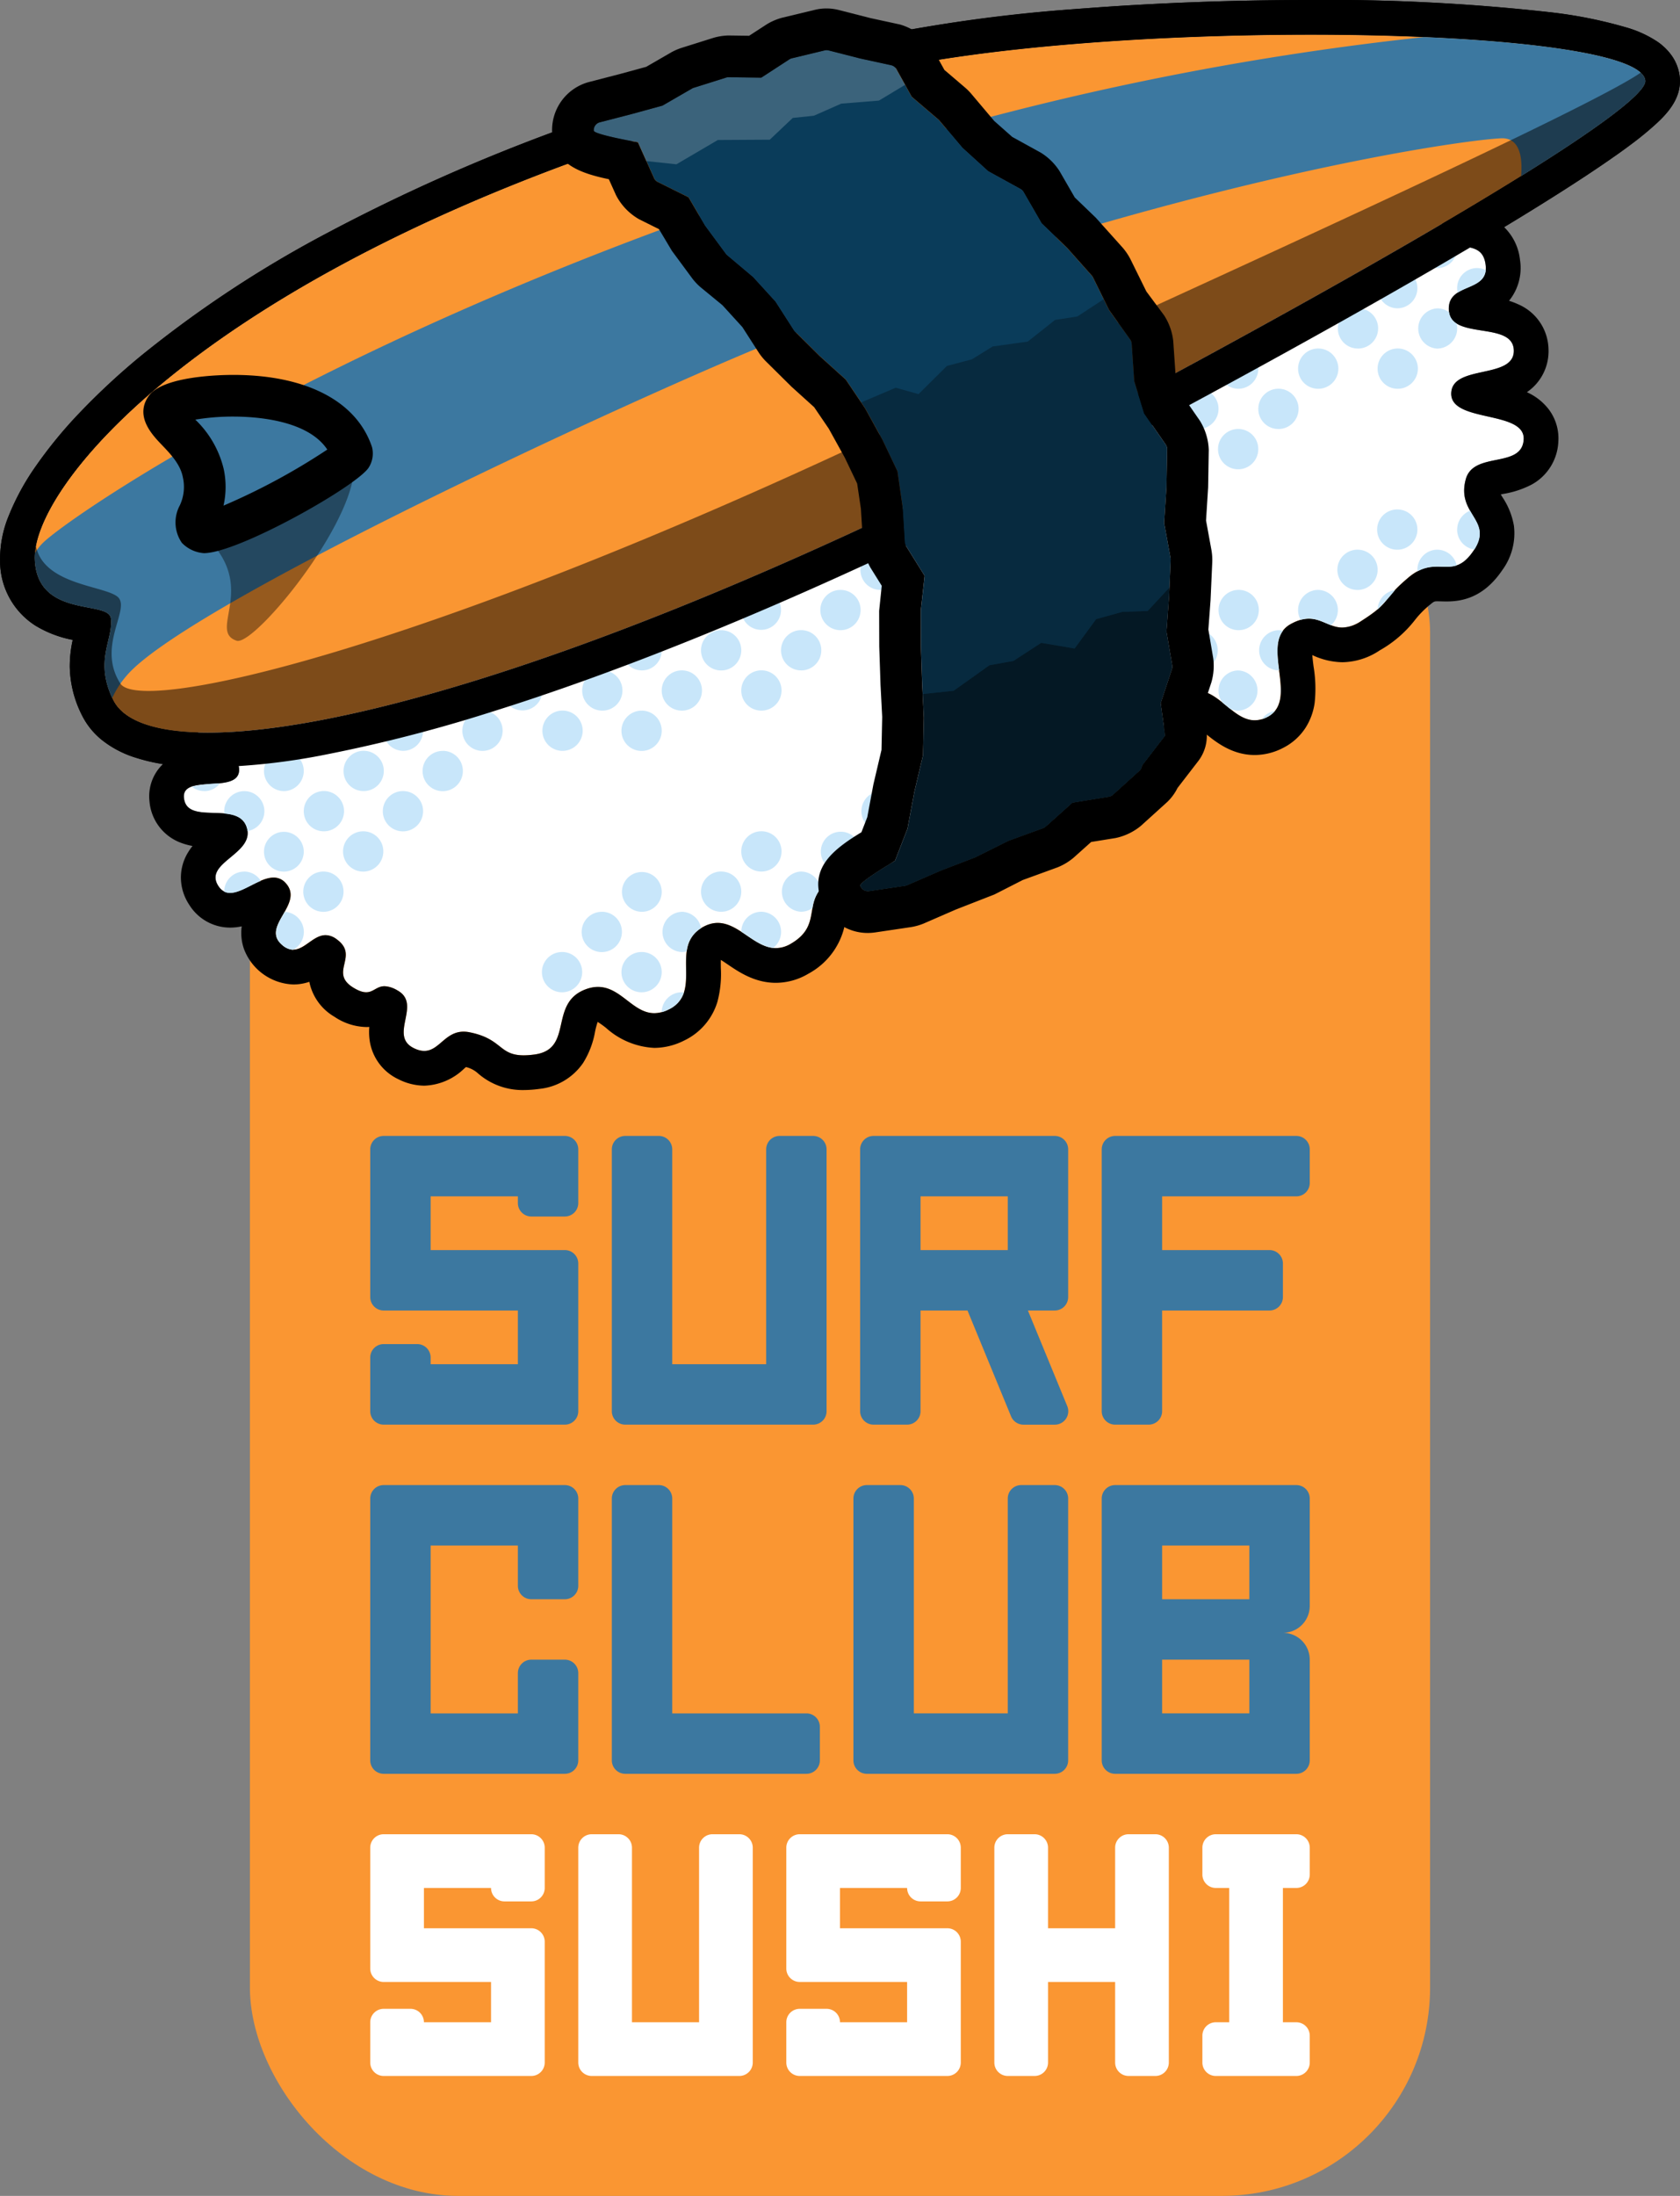
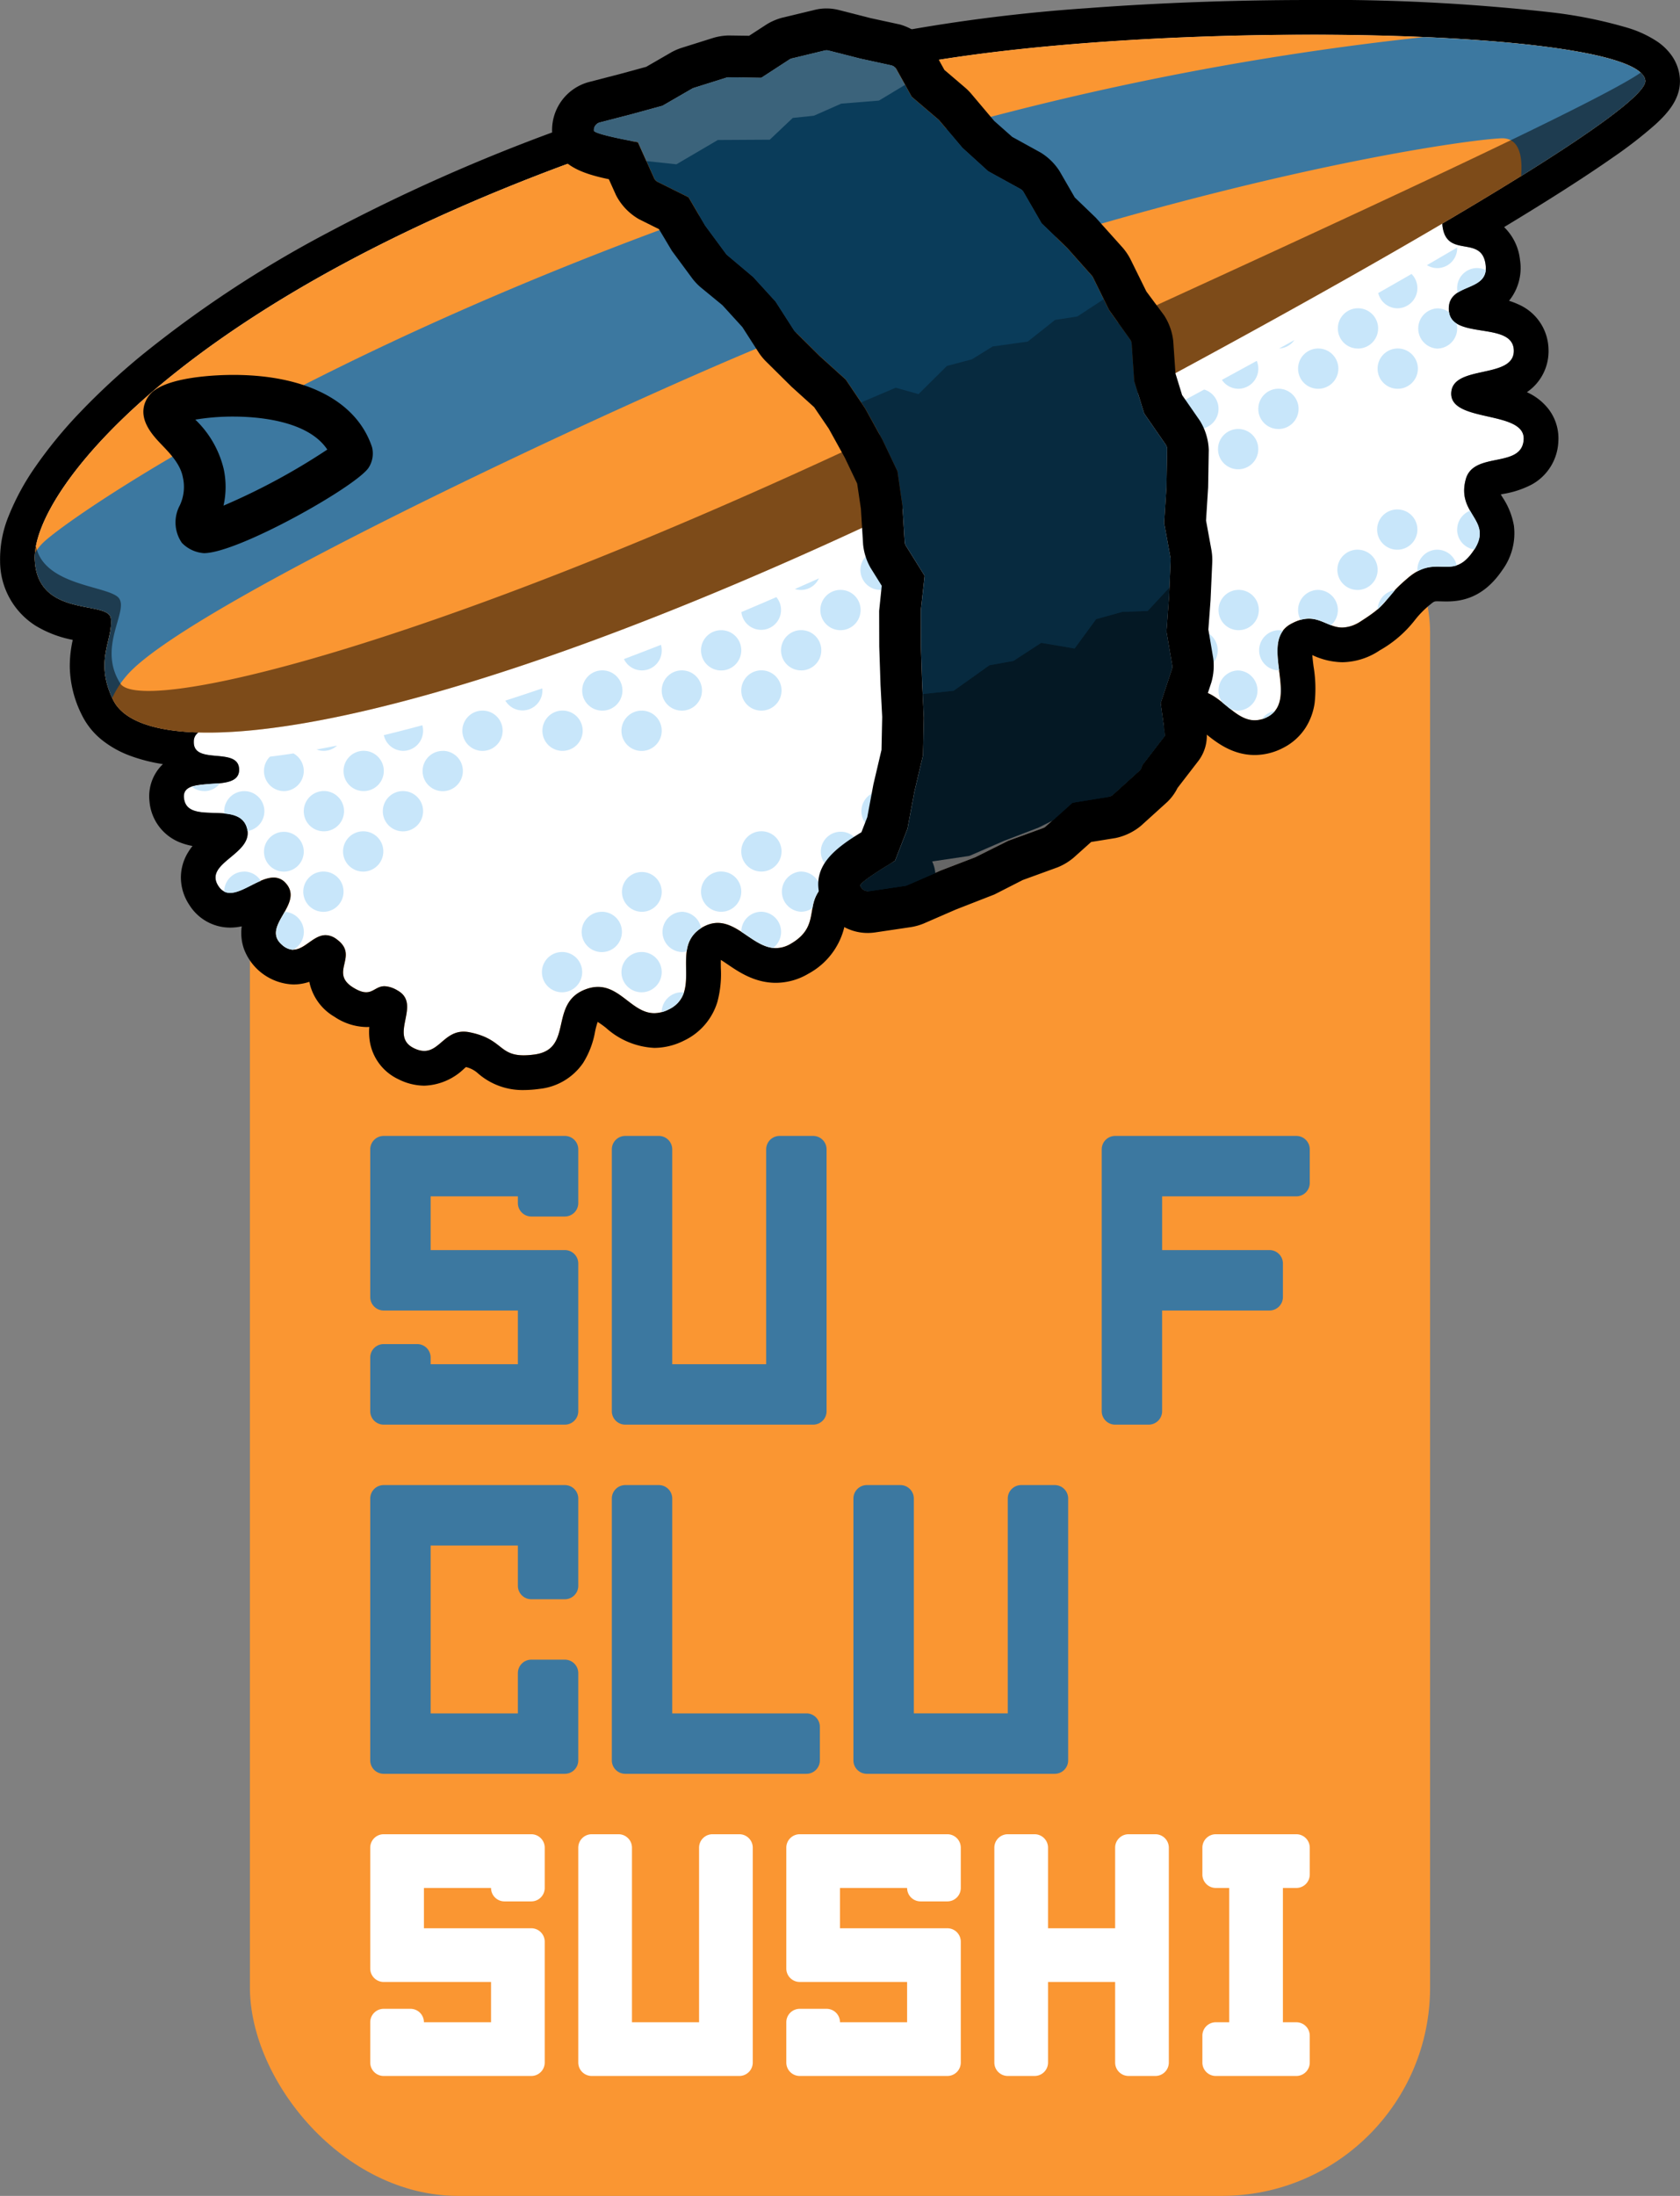
<svg xmlns="http://www.w3.org/2000/svg" width="241.998" height="316.133" viewBox="0 0 241.998 316.133">
  <rect x="0" y="0" width="241.998" height="316.133" fill="#808080" stroke="none" />
  <g transform="translate(-295.001 -200)">
    <rect width="170" height="255" rx="30" transform="translate(331 261.133)" fill="#fa9632" />
    <g transform="translate(348.333 464.066)">
      <path d="M425,876.933v17.4a1.934,1.934,0,0,0,1.933,1.933H442.4v5.8h-9.667a1.934,1.934,0,0,0-1.933-1.933h-3.867A1.934,1.934,0,0,0,425,902.067v5.8a1.934,1.934,0,0,0,1.933,1.933H448.2a1.934,1.934,0,0,0,1.933-1.933v-17.4a1.934,1.934,0,0,0-1.933-1.933H432.733v-5.8H442.4a1.934,1.934,0,0,0,1.933,1.933H448.2a1.934,1.934,0,0,0,1.933-1.933v-5.8A1.934,1.934,0,0,0,448.2,875H426.933A1.934,1.934,0,0,0,425,876.933Z" transform="translate(-425 -875)" fill="#fff" />
      <path d="M580,876.933v17.4a1.934,1.934,0,0,0,1.933,1.933H597.4v5.8h-9.667a1.934,1.934,0,0,0-1.933-1.933h-3.867A1.934,1.934,0,0,0,580,902.067v5.8a1.934,1.934,0,0,0,1.933,1.933H603.2a1.934,1.934,0,0,0,1.933-1.933v-17.4a1.934,1.934,0,0,0-1.933-1.933H587.733v-5.8H597.4a1.934,1.934,0,0,0,1.933,1.933H603.2a1.934,1.934,0,0,0,1.933-1.933v-5.8A1.934,1.934,0,0,0,603.2,875H581.933A1.934,1.934,0,0,0,580,876.933Z" transform="translate(-520.067 -875)" fill="#fff" />
      <path d="M519.9,876.933v25.133h-9.667V876.933A1.934,1.934,0,0,0,508.3,875h-3.867a1.934,1.934,0,0,0-1.933,1.933v30.933a1.934,1.934,0,0,0,1.933,1.933H525.7a1.934,1.934,0,0,0,1.933-1.933V876.933A1.934,1.934,0,0,0,525.7,875h-3.867A1.934,1.934,0,0,0,519.9,876.933Z" transform="translate(-472.533 -875)" fill="#fff" />
      <path d="M674.9,876.933v11.6h-9.667v-11.6A1.934,1.934,0,0,0,663.3,875h-3.867a1.934,1.934,0,0,0-1.933,1.933v30.933a1.934,1.934,0,0,0,1.933,1.933H663.3a1.934,1.934,0,0,0,1.933-1.933v-11.6H674.9v11.6a1.934,1.934,0,0,0,1.933,1.933H680.7a1.934,1.934,0,0,0,1.933-1.933V876.933A1.934,1.934,0,0,0,680.7,875h-3.867A1.934,1.934,0,0,0,674.9,876.933Z" transform="translate(-567.6 -875)" fill="#fff" />
      <path d="M750.467,880.8v-3.867A1.934,1.934,0,0,0,748.533,875h-11.6A1.934,1.934,0,0,0,735,876.933V880.8a1.934,1.934,0,0,0,1.933,1.933h1.933v19.333h-1.933A1.934,1.934,0,0,0,735,904v3.867a1.934,1.934,0,0,0,1.933,1.933h11.6a1.934,1.934,0,0,0,1.933-1.933V904a1.934,1.934,0,0,0-1.933-1.933H746.6V882.733h1.933A1.934,1.934,0,0,0,750.467,880.8Z" transform="translate(-615.133 -875)" fill="#fff" />
    </g>
    <g transform="translate(348.333 363.533)">
      <path d="M425,616.933V638.2a1.934,1.934,0,0,0,1.933,1.933h19.333v7.733H433.7V646.9a1.934,1.934,0,0,0-1.933-1.933h-4.833A1.933,1.933,0,0,0,425,646.9v7.733a1.934,1.934,0,0,0,1.933,1.933h26.1a1.934,1.934,0,0,0,1.933-1.933V633.367a1.934,1.934,0,0,0-1.933-1.933H433.7V623.7h12.567v.967A1.934,1.934,0,0,0,448.2,626.6h4.833a1.934,1.934,0,0,0,1.933-1.933v-7.733A1.934,1.934,0,0,0,453.033,615h-26.1A1.934,1.934,0,0,0,425,616.933Z" transform="translate(-425 -615)" fill="#3c78a0" />
      <path d="M537.233,616.933v30.933H523.7V616.933A1.934,1.934,0,0,0,521.767,615h-4.833A1.934,1.934,0,0,0,515,616.933v37.7a1.934,1.934,0,0,0,1.933,1.933H544a1.934,1.934,0,0,0,1.933-1.933v-37.7A1.934,1.934,0,0,0,544,615h-4.833A1.934,1.934,0,0,0,537.233,616.933Z" transform="translate(-480.2 -615)" fill="#3c78a0" />
      <path d="M627.233,746.933v30.933H613.7V746.933A1.934,1.934,0,0,0,611.767,745h-4.833A1.934,1.934,0,0,0,605,746.933v37.7a1.934,1.934,0,0,0,1.933,1.933H634a1.934,1.934,0,0,0,1.933-1.933v-37.7A1.934,1.934,0,0,0,634,745h-4.833A1.934,1.934,0,0,0,627.233,746.933Z" transform="translate(-535.4 -694.733)" fill="#3c78a0" />
      <path d="M727.467,621.767v-4.833A1.934,1.934,0,0,0,725.533,615h-26.1a1.934,1.934,0,0,0-1.933,1.933v37.7a1.934,1.934,0,0,0,1.933,1.933h4.833a1.934,1.934,0,0,0,1.933-1.933v-14.5h15.467A1.934,1.934,0,0,0,723.6,638.2v-4.833a1.934,1.934,0,0,0-1.933-1.933H706.2V623.7h19.333A1.934,1.934,0,0,0,727.467,621.767Z" transform="translate(-592.133 -615)" fill="#3c78a0" />
      <path d="M425,746.933v37.7a1.934,1.934,0,0,0,1.933,1.933h26.1a1.934,1.934,0,0,0,1.933-1.933V772.067a1.934,1.934,0,0,0-1.933-1.933H448.2a1.934,1.934,0,0,0-1.933,1.933v5.8H433.7V753.7h12.567v5.8a1.934,1.934,0,0,0,1.933,1.933h4.833a1.934,1.934,0,0,0,1.933-1.933V746.933A1.934,1.934,0,0,0,453.033,745h-26.1A1.934,1.934,0,0,0,425,746.933Z" transform="translate(-425 -694.733)" fill="#3c78a0" />
      <path d="M523.7,777.867V746.933A1.934,1.934,0,0,0,521.767,745h-4.833A1.934,1.934,0,0,0,515,746.933v37.7a1.934,1.934,0,0,0,1.933,1.933h26.1a1.934,1.934,0,0,0,1.933-1.933V779.8a1.934,1.934,0,0,0-1.933-1.933Z" transform="translate(-480.2 -694.733)" fill="#3c78a0" />
-       <path d="M697.5,746.933v37.7a1.934,1.934,0,0,0,1.933,1.933h26.1a1.934,1.934,0,0,0,1.933-1.933v-14.5a3.867,3.867,0,0,0-3.867-3.867h0a3.867,3.867,0,0,0,3.867-3.867V746.933A1.934,1.934,0,0,0,725.533,745h-26.1A1.934,1.934,0,0,0,697.5,746.933Zm8.7,30.933v-7.733h12.567v7.733Zm12.567-16.433H706.2V753.7h12.567Z" transform="translate(-592.133 -694.733)" fill="#3c78a0" />
-       <path d="M631.667,640.133h3.867a1.934,1.934,0,0,0,1.933-1.933V616.933A1.934,1.934,0,0,0,635.533,615h-26.1a1.934,1.934,0,0,0-1.933,1.933v37.7a1.934,1.934,0,0,0,1.933,1.933h4.833a1.934,1.934,0,0,0,1.933-1.933v-14.5h6.767l6.274,15.236a1.934,1.934,0,0,0,1.788,1.2h4.519a1.933,1.933,0,0,0,1.788-2.67Zm-15.467-8.7V623.7h12.567v7.733Z" transform="translate(-536.933 -615)" fill="#3c78a0" />
    </g>
    <g transform="translate(300 205)">
      <path d="M532,211.638c-.481-7.79-72.675-9.107-108.031-1.9a1.143,1.143,0,0,0-.6-.352l-4.428-.963-4.6-1.172a1.148,1.148,0,0,0-.28-.035,1.124,1.124,0,0,0-.266.032l-4.731,1.141a1.141,1.141,0,0,0-.354.152l-4.049,2.633-4.71-.065a1.131,1.131,0,0,0-.341.052l-4.684,1.474a1.13,1.13,0,0,0-.228.1l-4.27,2.468-4.489,1.228L381.4,217.61a1.157,1.157,0,0,0-.859,1.2c.03.428,3.746,1.179,5.48,1.506l-2.723.936c-61,21.02-83.786,49.2-83.285,59.374.415,8.414,10.631,5.754,10.95,8.386.38,3.141-2.451,6.032.332,11.74,1.38,2.83,5.511,4.5,12.3,4.695a1.528,1.528,0,0,0-.674,1.322c-.115,3.5,6.593.6,6.527,4.1s-8.279.49-7.949,3.975c.386,4.072,7.749.346,9.034,4.224s-6.287,5.067-4.077,8.48c2.231,3.446,6.94-3.445,9.7-.415s-3.631,6.2-.546,8.872,4.588-3.187,7.895-.781-1.128,4.742,2.325,6.918,2.864-1.54,6.431.447-1.317,6.481,2.335,8.3,4.042-3.071,8.038-2.277c5.346,1.063,3.972,3.933,9.372,3.2,5.684-.776,1.969-7.354,7.343-9.38,5.338-2.011,6.846,5.43,11.962,2.9,5.135-2.542-.067-9.089,4.946-11.868s7.725,5.283,12.67,2.4,1.108-6.446,6.046-9.355c4.62-2.721,4.762-.474,8.841-2.517-.764.452-5.048,3.017-4.9,3.513a1.147,1.147,0,0,0,1.094.814,1.16,1.16,0,0,0,.167-.012l5.208-.773a1.153,1.153,0,0,0,.286-.082l4.835-2.1,4.95-1.9a1.075,1.075,0,0,0,.1-.044l4.714-2.351,4.995-1.817a1.152,1.152,0,0,0,.372-.223l3.848-3.449,5.247-.848a1.144,1.144,0,0,0,.583-.281l3.825-3.462a1.162,1.162,0,0,0,.377-.754l3.321-4.306-.154-1.1c.305-1.793.376-3.646,3.019-4.933,4.856-2.364,7.022,5.806,11.832,3.349s-1.336-10.773,3.387-13.386,5.572,2.479,10.137-.426c4.541-2.888,2.7-2.795,6.817-6.269,4.155-3.5,6.341.642,9.387-3.878,2.958-4.389-2.518-5.148-1.127-10.268,1.111-4.089,8.091-1.493,8.343-5.727s-10.512-2.392-10.437-6.631,9.132-1.974,9.014-6.213-9.022-1.454-9.351-5.68,5.848-2.475,5.285-6.677-5.317-.983-6.141-5.138a4.609,4.609,0,0,1-.09-.757C521.236,221.331,532.134,213.821,532,211.638Z" transform="translate(-300.002 -205)" fill="#fff" />
      <path d="M483.743,205c-20.824,0-43.977,1.519-59.775,4.741a1.144,1.144,0,0,0-.6-.352l-4.428-.963-4.6-1.172a1.138,1.138,0,0,0-.546,0l-4.731,1.141a1.141,1.141,0,0,0-.354.152l-4.049,2.633-4.71-.065a1.131,1.131,0,0,0-.341.052l-4.684,1.474a1.131,1.131,0,0,0-.228.1l-4.27,2.468-4.489,1.228L381.4,217.61a1.157,1.157,0,0,0-.859,1.2c.03.428,3.746,1.179,5.48,1.506l-2.723.936c-61,21.02-83.786,49.2-83.285,59.374.415,8.414,10.631,5.754,10.95,8.386.38,3.141-2.451,6.032.332,11.74,1.38,2.83,5.511,4.5,12.3,4.695a1.528,1.528,0,0,0-.674,1.322c-.115,3.5,6.593.6,6.527,4.1s-8.279.49-7.949,3.975c.386,4.072,7.749.346,9.034,4.224s-6.287,5.067-4.077,8.48c1.809,2.794,5.247-1.207,7.954-1.207a2.261,2.261,0,0,1,1.747.791c2.752,3.02-3.631,6.2-.546,8.872,2.545,2.2,4.008-1.374,6.287-1.375a2.706,2.706,0,0,1,1.608.593c3.3,2.4-1.128,4.742,2.325,6.918,2.675,1.685,2.925-.16,4.554-.16a3.928,3.928,0,0,1,1.877.607c3.565,1.986-1.317,6.481,2.335,8.3,3.375,1.68,3.964-2.365,7.185-2.365a4.369,4.369,0,0,1,.854.088c5.346,1.063,3.972,3.933,9.372,3.2,5.684-.776,1.969-7.354,7.343-9.38,4.546-1.713,6.314,3.429,9.9,3.429a4.616,4.616,0,0,0,2.064-.532c5.135-2.542-.067-9.089,4.946-11.868,4.224-2.342,6.821,3.033,10.5,3.033a4.243,4.243,0,0,0,2.169-.633c4.95-2.888,1.108-6.446,6.046-9.355,4.62-2.721,4.762-.474,8.841-2.517-.764.452-5.048,3.017-4.9,3.513a1.147,1.147,0,0,0,1.093.814,1.16,1.16,0,0,0,.167-.012l5.208-.773a1.152,1.152,0,0,0,.286-.082l4.835-2.1,4.95-1.9a1.071,1.071,0,0,0,.1-.044l4.714-2.351,4.995-1.817a1.153,1.153,0,0,0,.372-.223l3.848-3.449,5.247-.848a1.144,1.144,0,0,0,.583-.281l3.825-3.462a1.162,1.162,0,0,0,.377-.754l3.321-4.306-.154-1.1c.305-1.793.376-3.646,3.019-4.933,4.208-2.048,6.4,3.815,10.037,3.815a3.906,3.906,0,0,0,1.8-.466c4.805-2.454-1.336-10.773,3.387-13.386,3.613-2,4.957.5,7.424.5a5.016,5.016,0,0,0,2.714-.926c4.541-2.888,2.7-2.795,6.817-6.269,2.244-1.892,3.914-1.553,5.455-1.553,1.312,0,2.531-.246,3.932-2.325,2.958-4.389-2.518-5.148-1.127-10.268,1.111-4.089,8.091-1.493,8.343-5.727s-10.512-2.392-10.437-6.631,9.132-1.974,9.014-6.213-9.022-1.454-9.351-5.68,5.848-2.475,5.285-6.677-5.317-.983-6.141-5.138a4.606,4.606,0,0,1-.09-.757c18.465-10.855,29.363-18.365,29.228-20.548-.266-4.309-22.477-6.638-48.256-6.638m0-5v0a289.442,289.442,0,0,1,34.327,1.743,65.191,65.191,0,0,1,11.455,2.287,16.158,16.158,0,0,1,4.24,1.983,8.235,8.235,0,0,1,1.982,1.909,6.5,6.5,0,0,1,1.242,3.407c.174,2.816-1.687,4.918-3.53,6.6a63.039,63.039,0,0,1-6.234,4.824c-3.877,2.711-9.093,6.047-15.555,9.949a7.694,7.694,0,0,1,2.288,4.711,7.512,7.512,0,0,1-1.578,5.9,10.474,10.474,0,0,1,1.329.508,7.2,7.2,0,0,1,4.357,6.478,7.121,7.121,0,0,1-3.111,6.169q.118.056.235.114a8.134,8.134,0,0,1,2.927,2.38,6.929,6.929,0,0,1,1.364,4.615,7.4,7.4,0,0,1-3.815,6.178,13.566,13.566,0,0,1-4.141,1.364l-.332.068c.083.142.17.287.244.409a10.556,10.556,0,0,1,1.648,4.114,8.951,8.951,0,0,1-1.665,6.358c-2.737,4.061-5.921,4.53-8.079,4.53-.271,0-.525-.007-.749-.014-.183-.005-.357-.01-.506-.01-.407,0-.5,0-.977.4a13.578,13.578,0,0,0-2.317,2.337,16.956,16.956,0,0,1-5.04,4.328,9.887,9.887,0,0,1-5.4,1.707,10.533,10.533,0,0,1-4.3-1.025l-.011,0c.042.541.122,1.171.18,1.628a19.13,19.13,0,0,1,.159,5.246,8.959,8.959,0,0,1-1.3,3.567,8.307,8.307,0,0,1-3.268,2.928,8.889,8.889,0,0,1-4.069,1.013c-3.338,0-5.718-1.958-7.292-3.254-.208-.171-.464-.382-.708-.572l.049.349a5,5,0,0,1-.993,3.747l-2.794,3.623a6.149,6.149,0,0,1-1.508,2.091l-3.824,3.461a6.135,6.135,0,0,1-3.138,1.509l-3.8.614-2.757,2.47-.005,0a6.125,6.125,0,0,1-1.988,1.191l-.007,0-4.727,1.72L437.8,327.88c-.178.089-.363.17-.55.241l-4.838,1.859-4.737,2.057-.016.007a6.155,6.155,0,0,1-1.526.434l-5.209.774-.014,0a6.179,6.179,0,0,1-.887.064,6.088,6.088,0,0,1-3.2-.9,10.379,10.379,0,0,1-5.37,7.761,9.219,9.219,0,0,1-4.688,1.314c-3.044,0-5.313-1.542-6.969-2.668-.281-.191-.641-.435-.959-.633-.012.381-.005.831,0,1.182a15.472,15.472,0,0,1-.494,4.856,9.074,9.074,0,0,1-4.805,5.58,9.611,9.611,0,0,1-4.282,1.051,11.185,11.185,0,0,1-6.95-2.874,13.283,13.283,0,0,0-1.212-.866h0a11.507,11.507,0,0,0-.374,1.4,12.6,12.6,0,0,1-1.723,4.51,8.706,8.706,0,0,1-6.3,3.733,16.535,16.535,0,0,1-2.25.166,9.731,9.731,0,0,1-6.567-2.378,3.928,3.928,0,0,0-1.755-.932l-.25.212a8.645,8.645,0,0,1-5.743,2.469,8.387,8.387,0,0,1-3.749-.932,7.3,7.3,0,0,1-4.119-5.5,8.749,8.749,0,0,1-.065-2.024q-.213.014-.437.014a8.513,8.513,0,0,1-4.583-1.479,7.559,7.559,0,0,1-3.585-4.871q-.017-.082-.032-.162a7.1,7.1,0,0,1-2.3.383,7.9,7.9,0,0,1-7.1-5.067,6.982,6.982,0,0,1-.34-3.3,7.885,7.885,0,0,1-1.664.182,6.936,6.936,0,0,1-5.888-3.274,7.173,7.173,0,0,1-1.21-3.873,6.927,6.927,0,0,1,1.017-3.659,8.414,8.414,0,0,1,.659-.945,9.322,9.322,0,0,1-1.491-.395,6.978,6.978,0,0,1-4.713-6.078A6.4,6.4,0,0,1,318,310.506a6.561,6.561,0,0,1,.472-.5,23.724,23.724,0,0,1-4.863-1.256,14.511,14.511,0,0,1-3.917-2.215,10.6,10.6,0,0,1-2.894-3.592,16.042,16.042,0,0,1-1.743-6.962,17.32,17.32,0,0,1,.428-3.862,16.2,16.2,0,0,1-5.376-2.053,11,11,0,0,1-5.09-9.194,16.376,16.376,0,0,1,1.266-6.669,35.176,35.176,0,0,1,3.828-7.02,64.2,64.2,0,0,1,6.316-7.711,100.461,100.461,0,0,1,8.98-8.324,164.257,164.257,0,0,1,26.7-17.587,260.794,260.794,0,0,1,33.426-14.855,6.157,6.157,0,0,1,4.609-5.941l4.507-1.167,3.833-1.049,3.711-2.145a6.15,6.15,0,0,1,1.239-.544L398.1,206.4a6.123,6.123,0,0,1,1.846-.284l3.259.044,2.774-1.8.008-.005a6.126,6.126,0,0,1,1.9-.816l4.727-1.14a6.162,6.162,0,0,1,2.945.015l.014,0,4.509,1.15,4.342.944h.007l.111.025a244.33,244.33,0,0,1,27.048-3.354C461.79,200.407,472.906,200,483.742,200Z" transform="translate(-300.002 -205)" />
      <path d="M420.487,376.942a2.865,2.865,0,1,1,2.865,2.9A2.882,2.882,0,0,1,420.487,376.942Zm37.239-8.688a2.822,2.822,0,0,0,1.448-.4l.245-.629.657-3.519a2.852,2.852,0,0,0-2.35-1.243,2.9,2.9,0,0,0,0,5.792Zm-17.187,5.792a2.9,2.9,0,1,0-2.864-2.9A2.881,2.881,0,0,0,440.539,374.046Zm68.75-34.751a2.9,2.9,0,1,0-2.864-2.9A2.881,2.881,0,0,0,509.288,339.3ZM532.2,304.544a2.9,2.9,0,1,0-2.864-2.9A2.881,2.881,0,0,0,532.2,304.544Zm-22.917,5.792a2.9,2.9,0,1,0,2.864,2.9A2.882,2.882,0,0,0,509.288,310.336Zm31.585-19.623c1.51-.982,3.85-1.173,4.048-3.25a2.814,2.814,0,0,0-1.258-.3,2.882,2.882,0,0,0-2.864,2.9A2.851,2.851,0,0,0,540.873,290.713ZM440.539,350.879a2.9,2.9,0,1,0-2.864-2.9A2.881,2.881,0,0,0,440.539,350.879ZM434.809,339.3a2.9,2.9,0,1,0,2.865,2.9A2.882,2.882,0,0,0,434.809,339.3Zm7.919-4.76q-2.542,1.1-5.04,2.153a2.865,2.865,0,1,0,5.04-2.153Zm3.54,10.552a2.9,2.9,0,1,0-2.865-2.9A2.881,2.881,0,0,0,446.268,345.087Zm91.666-46.335a2.9,2.9,0,0,0,2.779-3.6h0a2.234,2.234,0,0,1-1.077-1.622v0a2.822,2.822,0,0,0-1.7-.565,2.9,2.9,0,0,0,0,5.792Zm2.864-14.479c0-.025,0-.049,0-.073q-2.113,1.242-4.354,2.541a2.82,2.82,0,0,0,1.492.428A2.881,2.881,0,0,0,540.8,284.272Zm-91.941,47.565q-1.738.776-3.456,1.53a2.845,2.845,0,0,0,3.456-1.53Zm-19.777,19.041a2.9,2.9,0,1,0-2.865-2.9A2.881,2.881,0,0,0,429.081,350.879Zm-5.729,0a2.9,2.9,0,1,0,2.864,2.9A2.882,2.882,0,0,0,423.351,350.879Zm2.754-9.477q-2.692,1.055-5.329,2.05a2.858,2.858,0,0,0,5.44-1.261A2.916,2.916,0,0,0,426.105,341.4Zm35.154-3.146,0-1.752a3.508,3.508,0,0,1,.021-.391l.2-1.8a2.912,2.912,0,0,0-.217,3.947Zm-5.8-9.413a2.876,2.876,0,1,0,5.133,1.764,2.951,2.951,0,0,0-.041-.474l-1.092-1.75c-.026-.042-.046-.087-.07-.13a2.837,2.837,0,0,0-1.5-.533Q456.668,328.286,455.458,328.844Zm-37.836,22.035a2.9,2.9,0,1,0-2.864-2.9A2.881,2.881,0,0,0,417.622,350.879Zm42.969,8.688a2.906,2.906,0,0,0,.159.945l.715-3.024A2.9,2.9,0,0,0,460.591,359.567ZM452,333.5a2.9,2.9,0,1,0,2.864,2.9A2.882,2.882,0,0,0,452,333.5Zm-11.458,46.335a2.882,2.882,0,0,0-2.864,2.882c1.5.964,2.936,2.16,4.586,2.328a2.9,2.9,0,0,0-1.721-5.21Zm5.729-5.792a2.9,2.9,0,0,0,0,5.792,2.827,2.827,0,0,0,1.67-.544,5.589,5.589,0,0,1,1.163-2.769A2.873,2.873,0,0,0,446.268,374.046Zm8.594-2.9a2.865,2.865,0,1,0-2.864,2.9A2.882,2.882,0,0,0,454.862,371.151Zm57.8-19.026a4.408,4.408,0,0,0,.774-.313,3.417,3.417,0,0,0,1.129-.895A2.849,2.849,0,0,0,512.666,352.124Zm-77.856,21.922a2.9,2.9,0,1,0,2.865,2.9A2.882,2.882,0,0,0,434.809,374.046ZM423.351,385.63a2.9,2.9,0,1,0,2.864,2.9A2.882,2.882,0,0,0,423.351,385.63ZM515.018,339.3a2.9,2.9,0,0,0,0,5.792c.046,0,.092,0,.135,0-.269-2.134-.53-4.269.55-5.7A2.809,2.809,0,0,0,515.018,339.3Zm-97.4,40.543a2.9,2.9,0,1,0,2.864,2.9A2.882,2.882,0,0,0,417.622,379.838Zm11.458,0a2.9,2.9,0,0,0,0,5.792,2.826,2.826,0,0,0,.739-.1,4.37,4.37,0,0,1,2.074-3.336A2.874,2.874,0,0,0,429.081,379.838Zm-2.865,14.451a5.412,5.412,0,0,0,.994-.382,4.046,4.046,0,0,0,2.211-2.464,2.623,2.623,0,0,0-.341-.02A2.881,2.881,0,0,0,426.216,394.289ZM532.2,292.96a2.9,2.9,0,0,0,2.025-4.943q-2.338,1.346-4.8,2.746A2.87,2.87,0,0,0,532.2,292.96Zm8.594,31.856a2.883,2.883,0,0,0,2.481,2.867c1.621-2.542.358-3.852-.616-5.58A2.9,2.9,0,0,0,540.8,324.816ZM520.746,333.5a2.9,2.9,0,0,0-2.495,4.315c1.868-.521,3.059.278,4.368.77a2.9,2.9,0,0,0-1.873-5.085Zm5.729-5.792a2.9,2.9,0,1,0,2.865,2.9A2.882,2.882,0,0,0,526.476,327.711Zm2.867,8.6a29.238,29.238,0,0,0,2.5-2.777A2.88,2.88,0,0,0,529.343,336.307Zm8.591-8.6a2.882,2.882,0,0,0-2.865,2.9c0,.075,0,.15.009.223,2.286-1.228,3.956-.293,5.651-.857A2.873,2.873,0,0,0,537.934,327.711Zm-5.729-5.792a2.9,2.9,0,1,0,2.864,2.9A2.881,2.881,0,0,0,532.2,321.919ZM411.893,385.63a2.9,2.9,0,1,0,2.865,2.9A2.882,2.882,0,0,0,411.893,385.63Zm-22.917-28.959a2.881,2.881,0,0,0,2.865-2.9,2.923,2.923,0,0,0-.109-.785q-2.839.768-5.547,1.425A2.872,2.872,0,0,0,388.976,356.671Zm22.917,0a2.9,2.9,0,1,0-2.864-2.9A2.881,2.881,0,0,0,411.893,356.671Zm-28.645,5.792a2.9,2.9,0,1,0-2.865-2.9A2.881,2.881,0,0,0,383.247,362.463Zm-3.8-6.549q-1.5.3-2.949.563a2.818,2.818,0,0,0,2.949-.563Zm124.116-45.578a2.9,2.9,0,0,0,.786-5.679q-1.741.944-3.514,1.9a2.921,2.921,0,0,0-.137.883A2.881,2.881,0,0,0,503.559,310.336ZM377.518,368.254a2.9,2.9,0,1,0-2.864-2.9A2.881,2.881,0,0,0,377.518,368.254Zm148.957-69.5a2.9,2.9,0,1,0-2.864-2.9A2.881,2.881,0,0,0,526.476,298.752Zm-5.729,5.792a2.9,2.9,0,1,0-2.864-2.9A2.881,2.881,0,0,0,520.746,304.544Zm-11.458,0a2.9,2.9,0,0,0,2.64-4.02q-2.47,1.354-5.017,2.74A2.853,2.853,0,0,0,509.288,304.544Zm5.729,5.792a2.9,2.9,0,1,0-2.865-2.9A2.881,2.881,0,0,0,515.018,310.336Zm2.328-12.8-2.182,1.206A2.85,2.85,0,0,0,517.345,297.539ZM377.518,374.046a2.9,2.9,0,1,0,2.864,2.9A2.881,2.881,0,0,0,377.518,374.046Zm11.458-11.584a2.9,2.9,0,1,0,2.865,2.9A2.882,2.882,0,0,0,388.976,362.463Zm-5.729,5.792a2.9,2.9,0,1,0,2.864,2.9A2.882,2.882,0,0,0,383.247,368.254Zm17.187-17.376a2.9,2.9,0,1,0,2.864,2.9A2.881,2.881,0,0,0,400.435,350.879Zm8.577-3.2q-2.7.918-5.322,1.761a2.867,2.867,0,0,0,5.322-1.761Zm-14.306,9a2.9,2.9,0,1,0,2.865,2.9A2.882,2.882,0,0,0,394.706,356.671Zm-20.052,14.48a2.865,2.865,0,1,0-2.865,2.9A2.882,2.882,0,0,0,374.654,371.151Zm-2.745,8.691c-.937,1.662-2.094,3.281-.4,4.746a2.518,2.518,0,0,0,1.6.718h0a2.9,2.9,0,0,0-1.2-5.465Zm-5.48-12.189a2.827,2.827,0,0,1,.126.559,2.893,2.893,0,1,0-3.36-2.852,2.565,2.565,0,0,0,.02.333C364.674,365.831,365.957,366.233,366.429,367.652Zm-6.1-5.19a2.844,2.844,0,0,0,2.263-1.121,21.7,21.7,0,0,0-4.068.475A2.844,2.844,0,0,0,360.331,362.463Zm5.729,11.584a2.881,2.881,0,0,0-2.864,2.885c1.43.718,3.4-.762,5.274-1.552A2.851,2.851,0,0,0,366.06,374.046Zm5.729-11.584a2.9,2.9,0,0,0,1.384-5.43q-1.739.267-3.388.467a2.9,2.9,0,0,0,2,4.963Zm137.5-17.376a2.882,2.882,0,0,0-2.864,2.9,2.915,2.915,0,0,0,.581,1.749s0,0,.006,0l.01.012c.351.283.7.575,1.051.856a2.789,2.789,0,0,0,1.216.275,2.9,2.9,0,0,0,0-5.792Zm-5.729-5.792a2.844,2.844,0,0,0-2.174,1.014l.621,3.643a3.5,3.5,0,0,1,.043.7,2.826,2.826,0,0,0,1.51.438,2.9,2.9,0,0,0,0-5.792Z" transform="translate(-335.896 -253.575)" fill="#c8e6fa" />
      <path d="M300.011,280.63c.415,8.413,10.631,5.754,10.95,8.386.38,3.141-2.451,6.032.332,11.74,4.907,10.065,44.625,5.478,115.138-28.177,11.87-5.665,22.838-10.783,32.567-16,43.8-23.476,73.223-41.366,73-44.944-.493-7.984-76.316-9.169-110.6-1.342a298.827,298.827,0,0,0-38.1,10.96C322.294,242.275,299.51,270.452,300.011,280.63Z" transform="translate(-300.002 -205)" fill="#fa9632" />
-       <path d="M324.952,305.469c17.788,0,52.072-9.309,101.48-32.89,11.87-5.665,22.838-10.783,32.567-16,43.8-23.476,73.223-41.366,73-44.944-.266-4.309-22.481-6.638-48.257-6.638-21.987,0-46.563,1.693-62.346,5.3a298.836,298.836,0,0,0-38.1,10.96c-61,21.02-83.786,49.2-83.285,59.374.415,8.413,10.631,5.754,10.95,8.386.38,3.141-2.451,6.032.332,11.74,1.469,3.013,6.06,4.712,13.659,4.713m0,5v0a33.1,33.1,0,0,1-10.789-1.51,15.13,15.13,0,0,1-4.242-2.237,10.665,10.665,0,0,1-3.125-3.775,16.042,16.042,0,0,1-1.744-6.962,17.32,17.32,0,0,1,.428-3.862,16.2,16.2,0,0,1-5.376-2.053,11,11,0,0,1-5.089-9.194,16.377,16.377,0,0,1,1.266-6.669,35.175,35.175,0,0,1,3.828-7.02,64.2,64.2,0,0,1,6.316-7.711,100.454,100.454,0,0,1,8.98-8.324,164.249,164.249,0,0,1,26.7-17.587,268.888,268.888,0,0,1,39.558-17.037,304.058,304.058,0,0,1,38.615-11.107,214.152,214.152,0,0,1,29.559-4.108c10.683-.859,22.405-1.313,33.9-1.313a289.423,289.423,0,0,1,34.326,1.743,65.207,65.207,0,0,1,11.456,2.287,16.159,16.159,0,0,1,4.24,1.983,8.235,8.235,0,0,1,1.982,1.909,6.5,6.5,0,0,1,1.242,3.407c.161,2.6-1.472,4.567-2.714,5.822a40.246,40.246,0,0,1-4.438,3.723c-3.492,2.607-8.611,5.984-15.215,10.035-12.934,7.935-31.352,18.336-53.262,30.079-8.4,4.5-17.717,8.935-27.584,13.63-1.692.805-3.441,1.637-5.191,2.472-23.46,11.2-44.744,19.793-63.262,25.549a214.583,214.583,0,0,1-23.014,5.916A94.559,94.559,0,0,1,324.956,310.469Z" transform="translate(-300.002 -205)" />
      <path d="M532,212.171c.1,1.688-6.394,6.565-17.892,13.712.215-2.447-.06-5.575-2.9-5.438-4.646.223-29.2,3.579-65.919,14.761-15.621,4.755-21.9,8.5-34.289,12.748s-88.383,38.725-97.774,49.868a13.238,13.238,0,0,0-2.059,3.2c-2.567-5.531.169-8.378-.2-11.471-.318-2.629-10.536.029-10.951-8.384a7.133,7.133,0,0,1,.023-1.017,7.137,7.137,0,0,1,1.246-1.558c3.761-3.579,36.721-26.388,94.9-47.186,10.888-3.892,21.57-8.419,34.289-12.076a423.9,423.9,0,0,1,69.624-13.458C518.254,206.657,531.79,208.811,532,212.171Z" transform="translate(-300 -205.533)" fill="#3c78a0" />
      <path d="M532,220.3c.22,3.579-29.2,21.468-73,44.945-9.728,5.213-20.7,10.33-32.564,16C355.917,314.9,316.2,319.484,311.292,309.421c-2.784-5.711.046-8.6-.332-11.743-.318-2.629-10.536.029-10.951-8.384a8.438,8.438,0,0,1,.166-2.03c1.1,5.563,9.677,5.685,11.722,7.283,2.108,1.645-3.074,7.054.441,12.522,2.876,4.474,43.358-4.694,109.719-36.005,11.9-5.61,23.369-11.066,33.4-15.653,31.859-14.566,69.675-31.954,75.879-36.286A1.771,1.771,0,0,1,532,220.3Z" transform="translate(-300 -213.663)" opacity="0.5" style="mix-blend-mode:overlay;isolation:isolate" />
-       <path d="M383.206,360.972c2.654,7.38-14,27.825-16.656,26.931-4.394-1.481,3.826-8.146-5.465-15.861A73.639,73.639,0,0,1,383.206,360.972Z" transform="translate(-337.466 -300.663)" opacity="0.4" style="mix-blend-mode:overlay;isolation:isolate" />
      <path d="M375.357,347.749c.471,1.414-20.572,13.194-22.121,11.069-1.32-1.812,1.659-3.091.664-8.254s-6.741-7.48-5.414-9.381S371.6,336.456,375.357,347.749Z" transform="translate(-329.617 -287.44)" fill="#3c78a0" />
      <path d="M358.212,336.413c10.506,0,17.793,3.786,19.991,10.389a3.755,3.755,0,0,1-.527,3.03c-2.025,2.81-18.825,12.243-23.684,12.243a4.894,4.894,0,0,1-3.18-1.489,5.174,5.174,0,0,1-.291-5.391,6.253,6.253,0,0,0,.433-4.062c-.358-1.86-1.779-3.343-3.033-4.652-1.373-1.434-3.929-4.1-1.895-7.015S356.533,336.413,358.212,336.413Zm13.551,10.749c-2.816-4.252-10.243-4.749-13.551-4.749a32.858,32.858,0,0,0-5.462.439,14.489,14.489,0,0,1,4.1,7.145,12.313,12.313,0,0,1-.036,5.236A93.822,93.822,0,0,0,371.763,347.162Z" transform="translate(-329.617 -287.44)" />
      <g transform="translate(80.534 2.218)">
-         <path d="M547.759,331.837a1.147,1.147,0,0,1-1.094-.814c-.167-.545,5.013-3.582,5.013-3.582l1.8-4.627.984-5.27q.005-.027.012-.055l1.242-5.256.115-5.378-.249-5.088s-.172-5.162-.172-5.174l-.014-5.145a1.172,1.172,0,0,1,.007-.133l.543-4.895-2.7-4.33a1.164,1.164,0,0,1-.174-.545l-.319-5.157-.72-5.014-2.16-4.528-2.478-4.5-2.807-4.171-3.768-3.4-.039-.037-3.511-3.484a1.168,1.168,0,0,1-.159-.2l-2.645-4.116-3.21-3.521-3.761-3.168a1.156,1.156,0,0,1-.184-.2l-2.942-3.985a1.182,1.182,0,0,1-.067-.1l-2.373-4.042-4.426-2.2a1.151,1.151,0,0,1-.536-.559L514.636,224s-6.317-1.109-6.355-1.667a1.157,1.157,0,0,1,.859-1.2l4.541-1.176,4.489-1.228,4.27-2.468a1.131,1.131,0,0,1,.228-.1l4.685-1.474a1.13,1.13,0,0,1,.341-.052l4.71.065,4.049-2.633a1.141,1.141,0,0,1,.354-.152l4.731-1.141a1.124,1.124,0,0,1,.266-.032,1.147,1.147,0,0,1,.28.035l4.6,1.172,4.428.963a1.149,1.149,0,0,1,.759.566l2.2,3.971,3.847,3.282a1.136,1.136,0,0,1,.133.133l3.33,3.942,3.7,3.363,4.662,2.568a1.153,1.153,0,0,1,.441.433l2.606,4.511,3.653,3.516c.022.021.043.042.062.065l3.514,3.95a1.127,1.127,0,0,1,.173.258l2.3,4.67,3.051,4.268a1.165,1.165,0,0,1,.214.6l.371,5.388,1.434,4.659,3.093,4.466a1.167,1.167,0,0,1,.207.684l-.091,5.4q0,.028,0,.056l-.333,5.162.92,5.031a1.134,1.134,0,0,1,.018.261s-.227,5.256-.228,5.268l-.379,5.067.827,4.852a1.168,1.168,0,0,1-.042.564l-1.547,4.677a1.19,1.19,0,0,1-.078.182l.66,4.719-3.321,4.306a1.162,1.162,0,0,1-.377.754l-3.825,3.462a1.144,1.144,0,0,1-.583.281l-5.247.848-3.848,3.449a1.153,1.153,0,0,1-.372.223l-4.995,1.817-4.714,2.351a1.076,1.076,0,0,1-.1.044l-4.95,1.9-4.835,2.1a1.153,1.153,0,0,1-.286.082l-5.208.773A1.16,1.16,0,0,1,547.759,331.837Z" transform="translate(-508.278 -210.738)" fill="#0a3c5a" />
+         <path d="M547.759,331.837a1.147,1.147,0,0,1-1.094-.814c-.167-.545,5.013-3.582,5.013-3.582l1.8-4.627.984-5.27q.005-.027.012-.055l1.242-5.256.115-5.378-.249-5.088s-.172-5.162-.172-5.174l-.014-5.145a1.172,1.172,0,0,1,.007-.133l.543-4.895-2.7-4.33a1.164,1.164,0,0,1-.174-.545l-.319-5.157-.72-5.014-2.16-4.528-2.478-4.5-2.807-4.171-3.768-3.4-.039-.037-3.511-3.484a1.168,1.168,0,0,1-.159-.2l-2.645-4.116-3.21-3.521-3.761-3.168a1.156,1.156,0,0,1-.184-.2l-2.942-3.985a1.182,1.182,0,0,1-.067-.1l-2.373-4.042-4.426-2.2a1.151,1.151,0,0,1-.536-.559L514.636,224s-6.317-1.109-6.355-1.667a1.157,1.157,0,0,1,.859-1.2l4.541-1.176,4.489-1.228,4.27-2.468a1.131,1.131,0,0,1,.228-.1l4.685-1.474a1.13,1.13,0,0,1,.341-.052l4.71.065,4.049-2.633a1.141,1.141,0,0,1,.354-.152l4.731-1.141a1.124,1.124,0,0,1,.266-.032,1.147,1.147,0,0,1,.28.035l4.6,1.172,4.428.963a1.149,1.149,0,0,1,.759.566l2.2,3.971,3.847,3.282a1.136,1.136,0,0,1,.133.133l3.33,3.942,3.7,3.363,4.662,2.568a1.153,1.153,0,0,1,.441.433l2.606,4.511,3.653,3.516c.022.021.043.042.062.065l3.514,3.95a1.127,1.127,0,0,1,.173.258l2.3,4.67,3.051,4.268a1.165,1.165,0,0,1,.214.6l.371,5.388,1.434,4.659,3.093,4.466a1.167,1.167,0,0,1,.207.684l-.091,5.4q0,.028,0,.056l-.333,5.162.92,5.031a1.134,1.134,0,0,1,.018.261s-.227,5.256-.228,5.268l-.379,5.067.827,4.852a1.168,1.168,0,0,1-.042.564l-1.547,4.677a1.19,1.19,0,0,1-.078.182l.66,4.719-3.321,4.306a1.162,1.162,0,0,1-.377.754l-3.825,3.462a1.144,1.144,0,0,1-.583.281a1.153,1.153,0,0,1-.372.223l-4.995,1.817-4.714,2.351a1.076,1.076,0,0,1-.1.044l-4.95,1.9-4.835,2.1a1.153,1.153,0,0,1-.286.082l-5.208.773A1.16,1.16,0,0,1,547.759,331.837Z" transform="translate(-508.278 -210.738)" fill="#0a3c5a" />
        <path d="M547.759,331.837a1.16,1.16,0,0,0,.167-.012l5.208-.773a1.153,1.153,0,0,0,.286-.082l4.835-2.1,4.95-1.9a1.076,1.076,0,0,0,.1-.044l4.714-2.351,4.995-1.817a1.153,1.153,0,0,0,.372-.223l3.848-3.449,5.247-.848a1.144,1.144,0,0,0,.583-.281l3.825-3.462a1.162,1.162,0,0,0,.377-.754l3.321-4.306-.66-4.719a1.19,1.19,0,0,0,.078-.182l1.547-4.677a1.168,1.168,0,0,0,.042-.564l-.827-4.852.379-5.067c0-.013.228-5.268.228-5.268a1.134,1.134,0,0,0-.018-.261l-.92-5.031.333-5.162q0-.028,0-.056l.091-5.4a1.167,1.167,0,0,0-.207-.684l-3.093-4.466-1.434-4.659L585.759,253a1.165,1.165,0,0,0-.214-.6l-3.051-4.268-2.3-4.67a1.127,1.127,0,0,0-.173-.258l-3.514-3.95c-.02-.022-.041-.044-.062-.065l-3.653-3.516-2.606-4.511a1.152,1.152,0,0,0-.441-.433l-4.662-2.568-3.7-3.363-3.33-3.942a1.134,1.134,0,0,0-.133-.133l-3.847-3.282-2.2-3.971a1.149,1.149,0,0,0-.759-.566l-4.428-.963-4.6-1.172a1.135,1.135,0,0,0-.546,0l-4.731,1.141a1.141,1.141,0,0,0-.354.152L532.4,214.7l-4.71-.065a1.131,1.131,0,0,0-.341.052l-4.685,1.474a1.131,1.131,0,0,0-.228.1l-4.27,2.468-4.489,1.228-4.541,1.176a1.157,1.157,0,0,0-.859,1.2c.039.558,6.355,1.667,6.355,1.667l2.327,5.161a1.151,1.151,0,0,0,.536.559l4.426,2.2,2.373,4.042a1.184,1.184,0,0,0,.067.1l2.942,3.985a1.156,1.156,0,0,0,.184.2l3.761,3.168,3.21,3.521,2.645,4.116a1.168,1.168,0,0,0,.159.2l3.511,3.484.039.037,3.768,3.4,2.807,4.171,2.478,4.5,2.16,4.528.72,5.014.319,5.157a1.164,1.164,0,0,0,.174.545l2.7,4.33-.543,4.895a1.172,1.172,0,0,0-.007.133l.014,5.145c0,.012.172,5.174.172,5.174l.249,5.088-.115,5.378-1.242,5.256q-.006.027-.012.055l-.984,5.27-1.8,4.627s-5.18,3.038-5.013,3.582a1.147,1.147,0,0,0,1.094.814m0,6a7.111,7.111,0,0,1-6.828-5.05c-1.362-4.433,1.889-7.009,5.906-9.45l.846-2.176.881-4.719,1.166-4.967.1-4.748-.244-4.666c0-.093-.18-5.455-.18-5.468l-.014-5.129.372-3.613-1.613-2.586a8.52,8.52,0,0,1-1.071-3.35l-.319-5.156-.535-3.615-1.772-3.715-2.319-4.193-2.105-3.093-3.235-2.922-3.755-3.714a8.541,8.541,0,0,1-.976-1.2l-2.376-3.7-2.87-3.147-3.193-2.622a8.5,8.5,0,0,1-1.153-1.232l-2.934-3.974-1.863-3.121-2.85-1.419a8.449,8.449,0,0,1-3.335-3.469l-1.035-2.3c-4.438-.923-7.864-2.3-8.16-6.578a7.156,7.156,0,0,1,5.341-7.426l4.54-1.176,3.661-1,3.6-2.08a8.46,8.46,0,0,1,1.442-.633l4.673-1.47a8.471,8.471,0,0,1,2.141-.329l2.969.041,2.52-1.638a8.465,8.465,0,0,1,2.225-.957l4.724-1.139a7.133,7.133,0,0,1,3.422.019l4.609,1.176,4.221.914a8.4,8.4,0,0,1,4.729,3.516l1.677,3.025,3.02,2.577a8.551,8.551,0,0,1,.816.818l3.336,3.949,2.6,2.3,4.079,2.247a8.478,8.478,0,0,1,2.742,2.687l2.182,3.777,3.042,2.928,3.9,4.349a8.485,8.485,0,0,1,1.083,1.615l2.292,4.646,2.552,3.435a8.507,8.507,0,0,1,1.319,3.679l.323,4.693.957,3.109,2.564,3.7a8.5,8.5,0,0,1,1.274,4.206l-.091,5.394-.3,4.761.788,4.308a8.5,8.5,0,0,1,.109,1.632c0,.017-.247,5.543-.249,5.556l-.313,4.2.7,4.129a8.535,8.535,0,0,1-.259,3.452l-1.182,3.573.461,3.3a6,6,0,0,1-1.191,4.5l-2.97,3.85a7.345,7.345,0,0,1-1.453,1.994l-3.825,3.462a8.451,8.451,0,0,1-3.648,1.755l-3.515.568L577.39,327a8.492,8.492,0,0,1-2.316,1.39l-5,1.82-4.087,2.082-5.576,2.177-4.6,2a8.484,8.484,0,0,1-1.793.513l-5.21.774A8.484,8.484,0,0,1,547.759,337.837Z" transform="translate(-508.278 -210.738)" />
        <path d="M553.121,215.735,549.352,218l-5.426.439-3.947,1.742-3.036.315-3.314,3.135-7.481.043-5.97,3.5-4.323-.464L514.635,224s-6.316-1.109-6.353-1.668a1.155,1.155,0,0,1,.859-1.2l4.54-1.175,4.489-1.228,4.271-2.467a1.06,1.06,0,0,1,.226-.1l4.687-1.474a1.109,1.109,0,0,1,.338-.052l4.712.067,4.048-2.632a1.147,1.147,0,0,1,.355-.154l4.729-1.141a1.208,1.208,0,0,1,.266-.032,1.143,1.143,0,0,1,.281.035l4.595,1.173,4.429.964a1.148,1.148,0,0,1,.759.565Z" transform="translate(-508.279 -210.737)" fill="#fff" opacity="0.2" />
        <path d="M652.464,340.979s-.106,2.432-.172,3.99l-3.135,3.38-3.669.135-3.758,1.042-3.1,4.233-4.809-.821-4.025,2.606-3.437.614-5.165,3.676-4.447.471-.08-1.665s-.172-5.164-.172-5.175l-.014-5.146a1.059,1.059,0,0,1,.006-.133l.544-4.894-2.7-4.329a1.219,1.219,0,0,1-.174-.544l-.318-5.158-.719-5.013-2.163-4.529-2.478-4.5-.6-.892,4.979-2.117,3.284.921,4.088-4.055,3.607-.955,2.98-1.847,5.051-.7,3.943-3.125,3.2-.491,3.812-2.49.762,1.544,3.051,4.268a1.15,1.15,0,0,1,.215.6l.372,5.389,1.432,4.657,3.094,4.466a1.172,1.172,0,0,1,.206.686l-.092,5.4v.055l-.332,5.163.919,5.031A1.34,1.34,0,0,1,652.464,340.979Z" transform="translate(-569.365 -267.61)" opacity="0.3" />
        <path d="M652.44,422.564a1.176,1.176,0,0,0,.043-.565l-.828-4.851.378-5.068s.026-.544.057-1.277l-3.135,3.38-3.669.135-3.758,1.042h0l-3.1,4.233-4.809-.821h0L629.6,421.38l-3.437.614-5.165,3.676-4.447.471.169,3.42-.114,5.38-1.243,5.253a.322.322,0,0,1-.012.055l-.983,5.271-1.8,4.628s-5.182,3.038-5.013,3.582a1.149,1.149,0,0,0,1.094.814,1.111,1.111,0,0,0,.166-.012l5.208-.773a1.221,1.221,0,0,0,.287-.081l4.835-2.1,4.95-1.9.1-.044,4.712-2.351,5-1.816a1.217,1.217,0,0,0,.372-.223l3.847-3.449,5.248-.848a1.153,1.153,0,0,0,.584-.281l3.824-3.461a1.16,1.16,0,0,0,.375-.756l3.323-4.306-.659-4.718a.986.986,0,0,0,.077-.182Z" transform="translate(-569.164 -333.445)" opacity="0.6" />
      </g>
    </g>
  </g>
</svg>